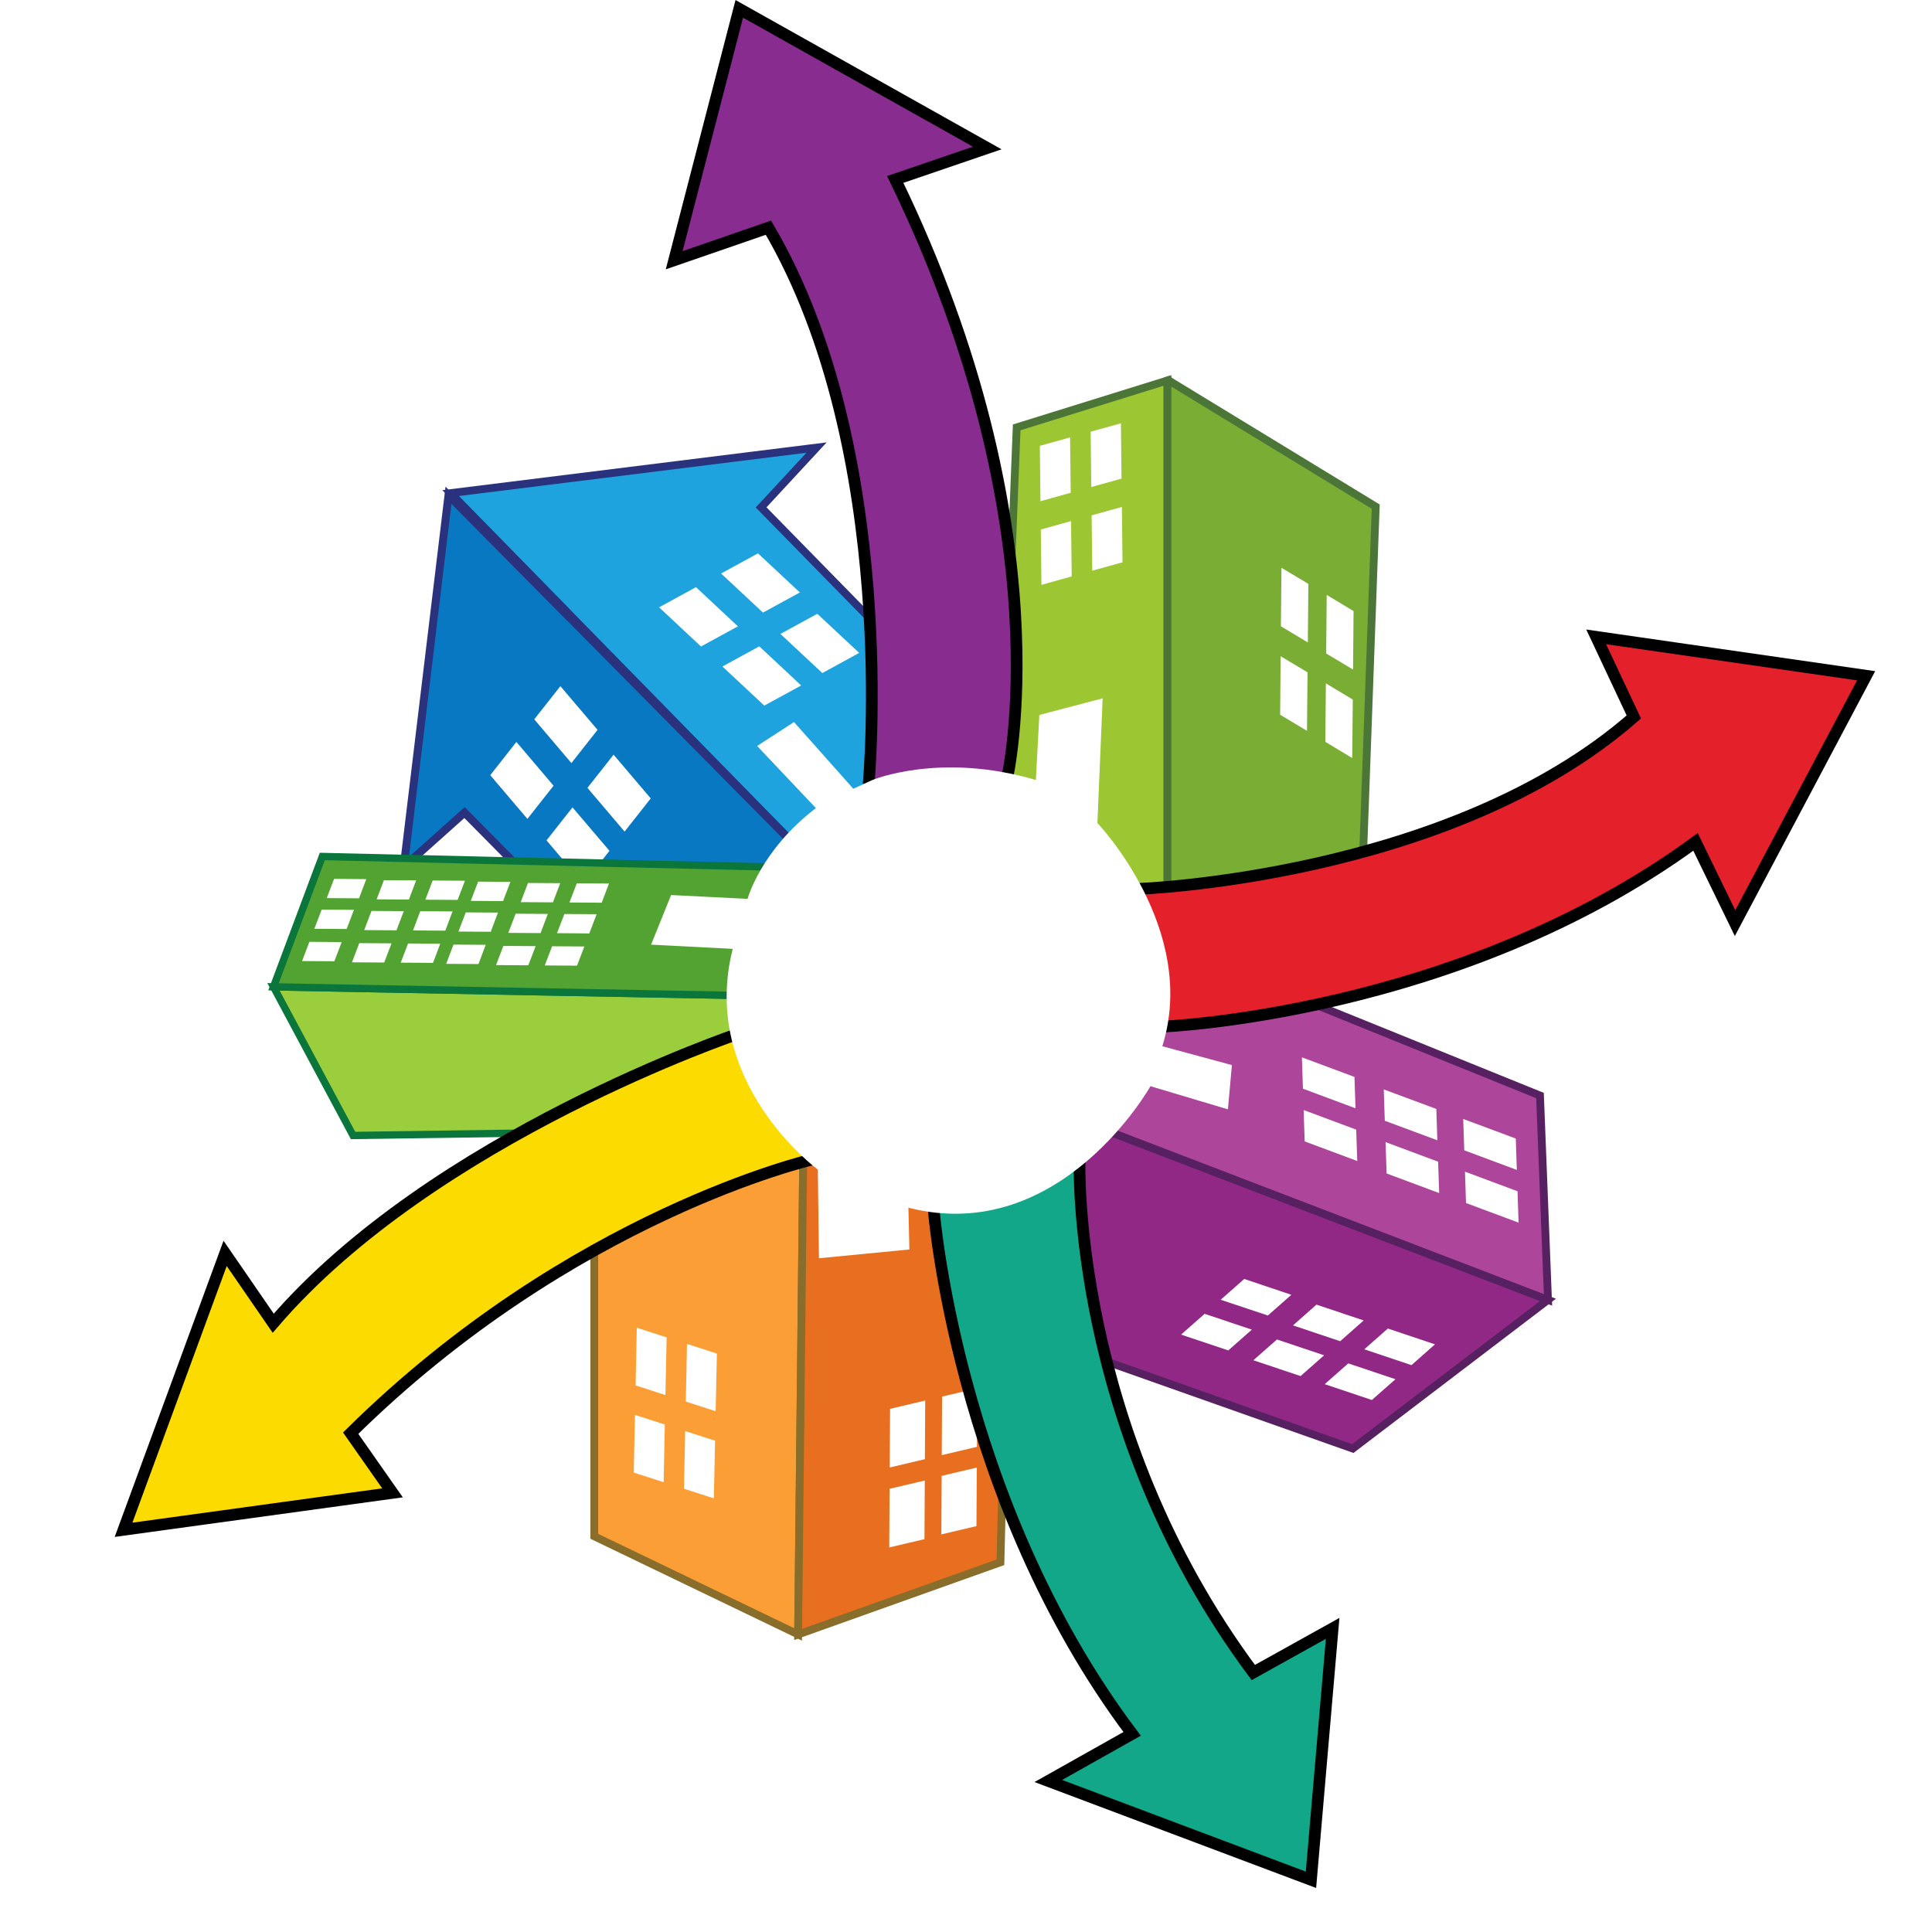
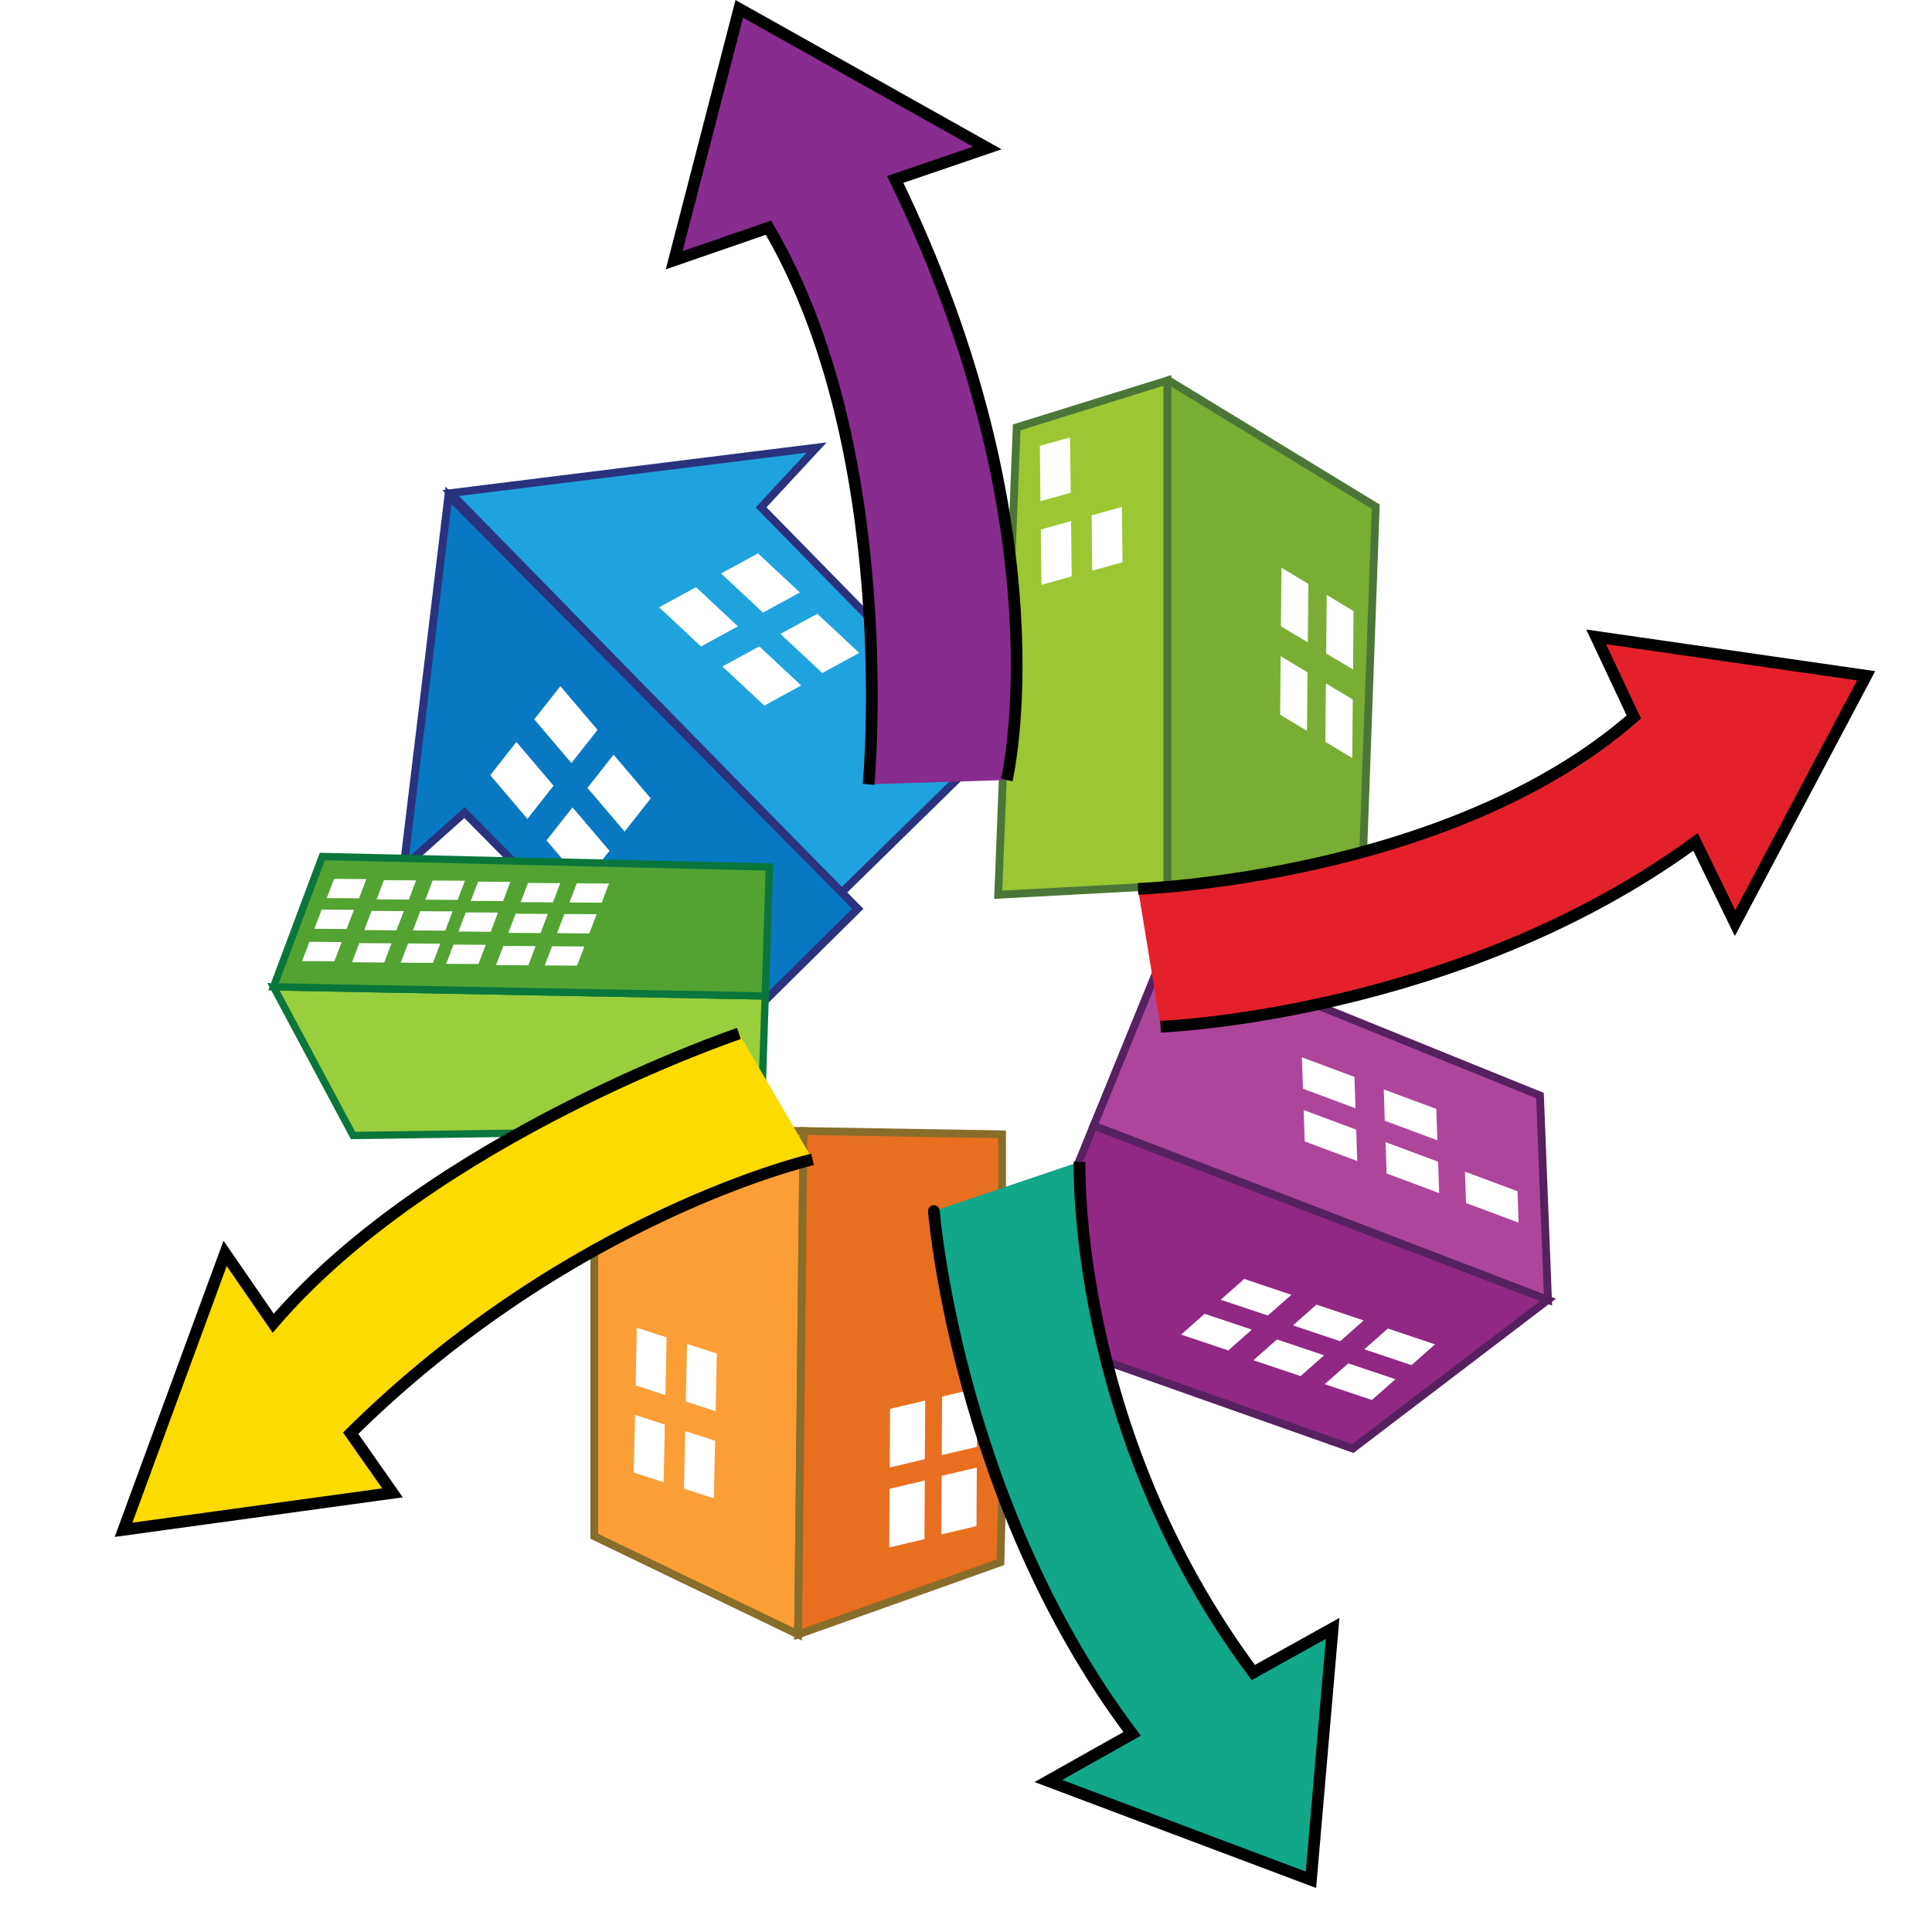
<svg xmlns="http://www.w3.org/2000/svg" id="Layer_2" data-name="Layer 2" viewBox="0 0 277.12 277.07">
  <defs>
    <style>
      .cls-1 {
        fill: #11a788;
      }

      .cls-1, .cls-2, .cls-3, .cls-4, .cls-5, .cls-6, .cls-7, .cls-8, .cls-9, .cls-10, .cls-11, .cls-12, .cls-13, .cls-14 {
        stroke-miterlimit: 10;
      }

      .cls-1, .cls-7, .cls-13, .cls-14 {
        stroke: #000;
        stroke-width: 1.68px;
      }

      .cls-2 {
        fill: #0878c2;
        stroke-width: 1.14px;
      }

      .cls-2, .cls-10 {
        stroke: #2a327e;
      }

      .cls-3 {
        fill: #52a332;
      }

      .cls-3, .cls-6 {
        stroke: #0a763c;
        stroke-width: 1.05px;
      }

      .cls-4 {
        fill: #912885;
      }

      .cls-4, .cls-5 {
        stroke: #562061;
      }

      .cls-4, .cls-5, .cls-8, .cls-9, .cls-10, .cls-11, .cls-12 {
        stroke-width: 1.12px;
      }

      .cls-5 {
        fill: #ad459b;
      }

      .cls-15, .cls-16 {
        fill: #fff;
      }

      .cls-6 {
        fill: #9ace3d;
      }

      .cls-17 {
        fill: none;
      }

      .cls-7 {
        fill: #882c8f;
      }

      .cls-8 {
        fill: #7aad33;
      }

      .cls-8, .cls-9 {
        stroke: #4c7637;
      }

      .cls-9 {
        fill: #9cc632;
      }

      .cls-10 {
        fill: #1fa3de;
      }

      .cls-11 {
        fill: #e86f20;
      }

      .cls-11, .cls-12 {
        stroke: #886d2b;
      }

      .cls-12 {
        fill: #fb9e35;
      }

      .cls-13 {
        fill: #fbdb00;
      }

      .cls-14 {
        fill: #e4212b;
      }

      .cls-16 {
        filter: url(#outer-glow-1);
      }
    </style>
    <filter id="outer-glow-1" x="0" y="2.07" width="275" height="275" filterUnits="userSpaceOnUse">
      <feOffset dx="0" dy="0" />
      <feGaussianBlur result="blur" stdDeviation="6.02" />
      <feFlood flood-color="#000" flood-opacity=".75" />
      <feComposite in2="blur" operator="in" />
      <feComposite in="SourceGraphic" />
    </filter>
  </defs>
  <g id="Layer_2-2" data-name="Layer 2">
    <rect class="cls-17" x="8.26" y="1.02" width="268.86" height="268.86" />
    <g>
      <circle class="cls-16" cx="137.69" cy="139.45" r="119.3" />
      <g>
        <g>
          <polygon class="cls-12" points="85.24 161.74 85.24 178.84 85.24 220.36 114.48 234.44 115.25 162.23 85.24 161.74" />
          <polygon class="cls-11" points="115.25 162.23 114.48 234.44 143.5 224.09 143.73 214.71 143.73 162.7 115.25 162.23" />
        </g>
        <g>
          <polygon class="cls-9" points="145.83 61.3 143.18 128.34 167.46 127.04 167.46 54.57 145.83 61.3" />
          <polygon class="cls-8" points="197.33 72.67 167.57 54.53 167.46 54.57 167.46 127.04 195.41 125.54 197.33 72.67" />
        </g>
        <g>
          <polygon class="cls-4" points="156.87 161.45 145.03 190.45 194.04 207.78 222.04 186.45 156.87 161.45" />
          <polygon class="cls-5" points="220.89 157.14 167.46 135.5 156.87 161.45 222.04 186.45 220.89 157.14" />
        </g>
        <polygon class="cls-10" points="117.12 64.2 109.17 72.78 142.44 106.74 120.73 128.01 80.87 87.32 80.88 87.31 64.64 70.73 117.12 64.2" />
        <polygon class="cls-2" points="57.91 124.35 66.63 116.55 101.43 151.73 123.04 130.35 81.34 88.2 81.33 88.21 64.33 71.04 57.91 124.35" />
        <polygon class="cls-15" points="87.42 122.04 83.69 126.78 78.39 120.54 82.12 115.81 87.42 122.04" />
        <g>
          <polygon class="cls-6" points="50.64 162.87 109.13 162.05 109.76 142.86 39.23 141.55 50.64 162.87" />
          <polygon class="cls-3" points="46.23 122.85 39.23 141.55 109.76 142.86 110.36 124.36 46.23 122.85" />
        </g>
        <path class="cls-7" d="M144.41,111.88s8.47-35.75-16-86.14l13.2-4.51L106.04,1.27l-9.34,36.06,13.52-4.67c18.84,32.04,14.37,79.84,14.37,79.84" />
        <path class="cls-14" d="M166.47,147.27s42.6-1.56,76.73-26.51l5.67,11.65,18.8-35.48-38.72-5.58,5.4,11.49c-26.4,23.13-71.11,24.66-71.11,24.66" />
        <polygon class="cls-15" points="95.45 200.1 91.17 198.72 91.34 190.45 95.62 191.83 95.45 200.1" />
        <polygon class="cls-15" points="102.65 202.42 98.37 201.04 98.54 192.77 102.83 194.15 102.65 202.42" />
        <polygon class="cls-15" points="102.39 214.92 98.11 213.54 98.28 205.27 102.57 206.65 102.39 214.92" />
        <polygon class="cls-15" points="140.13 207.53 135.08 208.72 135.13 200.32 140.18 199.13 140.13 207.53" />
        <polygon class="cls-15" points="140.06 218.9 135.02 220.09 135.07 211.69 140.11 210.5 140.06 218.9" />
        <polygon class="cls-15" points="132.66 209.3 127.62 210.49 127.67 202.08 132.71 200.89 132.66 209.3" />
        <polygon class="cls-15" points="132.6 220.77 127.55 221.96 127.6 213.55 132.65 212.36 132.6 220.77" />
        <polygon class="cls-15" points="95.19 212.6 90.9 211.22 91.08 202.95 95.36 204.33 95.19 212.6" />
        <polygon class="cls-15" points="79.4 112.7 75.65 117.46 70.32 111.19 74.07 106.42 79.4 112.7" />
        <polygon class="cls-15" points="85.71 104.69 81.96 109.45 76.63 103.18 80.38 98.42 85.71 104.69" />
        <polygon class="cls-15" points="93.34 114.52 89.59 119.28 84.26 113.01 88.01 108.25 93.34 114.52" />
        <polygon class="cls-15" points="105.84 89.84 100.55 92.73 94.54 87.11 99.83 84.22 105.84 89.84" />
        <polygon class="cls-15" points="114.73 84.98 109.44 87.87 103.43 82.26 108.72 79.37 114.73 84.98" />
        <polygon class="cls-15" points="123.24 93.65 117.95 96.54 111.94 90.93 117.23 88.04 123.24 93.65" />
        <polygon class="cls-15" points="114.92 98.32 109.63 101.21 103.62 95.6 108.91 92.71 114.92 98.32" />
        <polygon class="cls-15" points="187.59 92.15 183.73 89.83 183.81 81.44 187.67 83.75 187.59 92.15" />
        <polygon class="cls-15" points="194.08 96.04 190.22 93.73 190.3 85.33 194.15 87.65 194.08 96.04" />
        <polygon class="cls-15" points="193.96 108.73 190.1 106.41 190.18 98.02 194.04 100.34 193.96 108.73" />
        <polygon class="cls-15" points="187.47 104.83 183.62 102.52 183.69 94.12 187.55 96.44 187.47 104.83" />
        <polygon class="cls-15" points="153.58 70.68 149.24 71.89 149.15 63.95 153.49 62.74 153.58 70.68" />
-         <polygon class="cls-15" points="160.87 68.65 156.53 69.86 156.44 61.92 160.78 60.72 160.87 68.65" />
        <polygon class="cls-15" points="161.01 80.65 156.67 81.86 156.58 73.92 160.92 72.71 161.01 80.65" />
        <polygon class="cls-15" points="153.72 82.68 149.38 83.89 149.29 75.95 153.63 74.74 153.72 82.68" />
-         <polygon class="cls-15" points="210.03 165 209.88 160.5 217.42 163.31 217.57 167.81 210.03 165" />
        <polygon class="cls-15" points="210.28 172.56 210.13 168.06 217.67 170.87 217.82 175.37 210.28 172.56" />
        <polygon class="cls-15" points="198.89 168.32 198.74 163.82 206.28 166.63 206.43 171.13 198.89 168.32" />
        <polygon class="cls-15" points="198.63 160.76 198.48 156.26 206.02 159.06 206.17 163.56 198.63 160.76" />
        <polygon class="cls-15" points="187.14 163.72 186.99 159.22 194.53 162.03 194.68 166.53 187.14 163.72" />
        <polygon class="cls-15" points="186.89 156.16 186.74 151.66 194.28 154.47 194.43 158.97 186.89 156.16" />
        <polygon class="cls-15" points="195.69 193.54 199.07 190.56 205.83 192.83 202.46 195.81 195.69 193.54" />
        <polygon class="cls-15" points="190.01 198.54 193.39 195.56 200.16 197.83 196.78 200.81 190.01 198.54" />
        <polygon class="cls-15" points="179.78 195.11 183.16 192.13 189.93 194.4 186.55 197.38 179.78 195.11" />
        <polygon class="cls-15" points="185.46 190.11 188.83 187.13 195.6 189.4 192.23 192.38 185.46 190.11" />
        <polygon class="cls-15" points="169.41 191.43 172.79 188.45 179.56 190.72 176.18 193.7 169.41 191.43" />
        <polygon class="cls-15" points="175.09 186.43 178.47 183.45 185.23 185.72 181.86 188.69 175.09 186.43" />
        <polygon class="cls-15" points="59.24 133.46 60.28 130.7 64.91 130.73 63.87 133.49 59.24 133.46" />
        <polygon class="cls-15" points="57.48 138.08 58.53 135.33 63.15 135.36 62.11 138.11 57.48 138.08" />
        <polygon class="cls-15" points="50.49 138.03 51.53 135.28 56.16 135.31 55.11 138.06 50.49 138.03" />
        <polygon class="cls-15" points="52.24 133.41 53.29 130.66 57.92 130.69 56.87 133.44 52.24 133.41" />
        <polygon class="cls-15" points="43.33 137.85 44.38 135.09 49.01 135.13 47.96 137.88 43.33 137.85" />
        <polygon class="cls-15" points="45.09 133.22 46.14 130.47 50.77 130.5 49.72 133.25 45.09 133.22" />
        <polygon class="cls-15" points="61.01 129.05 62.06 126.3 66.69 126.33 65.64 129.08 61.01 129.05" />
        <polygon class="cls-15" points="54.02 129 55.07 126.25 59.69 126.28 58.65 129.03 54.02 129" />
        <polygon class="cls-15" points="46.87 128.82 47.92 126.06 52.54 126.1 51.5 128.85 46.87 128.82" />
        <polygon class="cls-15" points="79.9 133.85 80.95 131.1 85.58 131.13 84.53 133.89 79.9 133.85" />
        <polygon class="cls-15" points="78.14 138.48 79.19 135.73 83.82 135.76 82.77 138.51 78.14 138.48" />
        <polygon class="cls-15" points="71.15 138.43 72.2 135.68 76.83 135.71 75.78 138.46 71.15 138.43" />
        <polygon class="cls-15" points="72.91 133.81 73.96 131.06 78.58 131.09 77.54 133.84 72.91 133.81" />
        <polygon class="cls-15" points="64 138.25 65.05 135.49 69.67 135.52 68.63 138.28 64 138.25" />
        <polygon class="cls-15" points="65.76 133.62 66.81 130.87 71.43 130.9 70.39 133.65 65.76 133.62" />
        <polygon class="cls-15" points="81.68 129.45 82.73 126.7 87.35 126.73 86.31 129.48 81.68 129.45" />
        <polygon class="cls-15" points="74.69 129.4 75.73 126.65 80.36 126.68 79.31 129.43 74.69 129.4" />
        <polygon class="cls-15" points="67.53 129.22 68.58 126.46 73.21 126.49 72.16 129.25 67.53 129.22" />
        <path class="cls-1" d="M133.95,173.71c-.06-.83,3.06,41.27,28.44,74.99l-12.02,6.76,37.67,14.17,3.11-36.06-11.38,6.33c-26.08-34.99-24.92-73.25-24.92-73.25" />
        <path class="cls-13" d="M116.55,166.3s-34.52,7.92-66.25,39.27l6,8.56-38.58,5.3,14.57-39.65,6.9,10.02c22.99-26.82,66.8-41.56,66.8-41.56" />
-         <path class="cls-15" d="M122.4,113.13l2.74-1.25s9.71-4.06,23.44,0l.5-9.33,9.08-2.38-.75,17.88s14.57,15.27,9.31,32.02l9.98,2.7-.57,6.35-11.11-3.32s-12.9,22.99-34.72,17.43l.14,5.99-12.97,1.26-.16-12.72s-17.07-12.48-12.21-31.66l-11.71-.6,2.87-7.12,10.97.55s1.85-6.93,9.8-13.02l-8.43-8.91,5.29-3.43,8.5,9.56Z" />
      </g>
    </g>
  </g>
</svg>